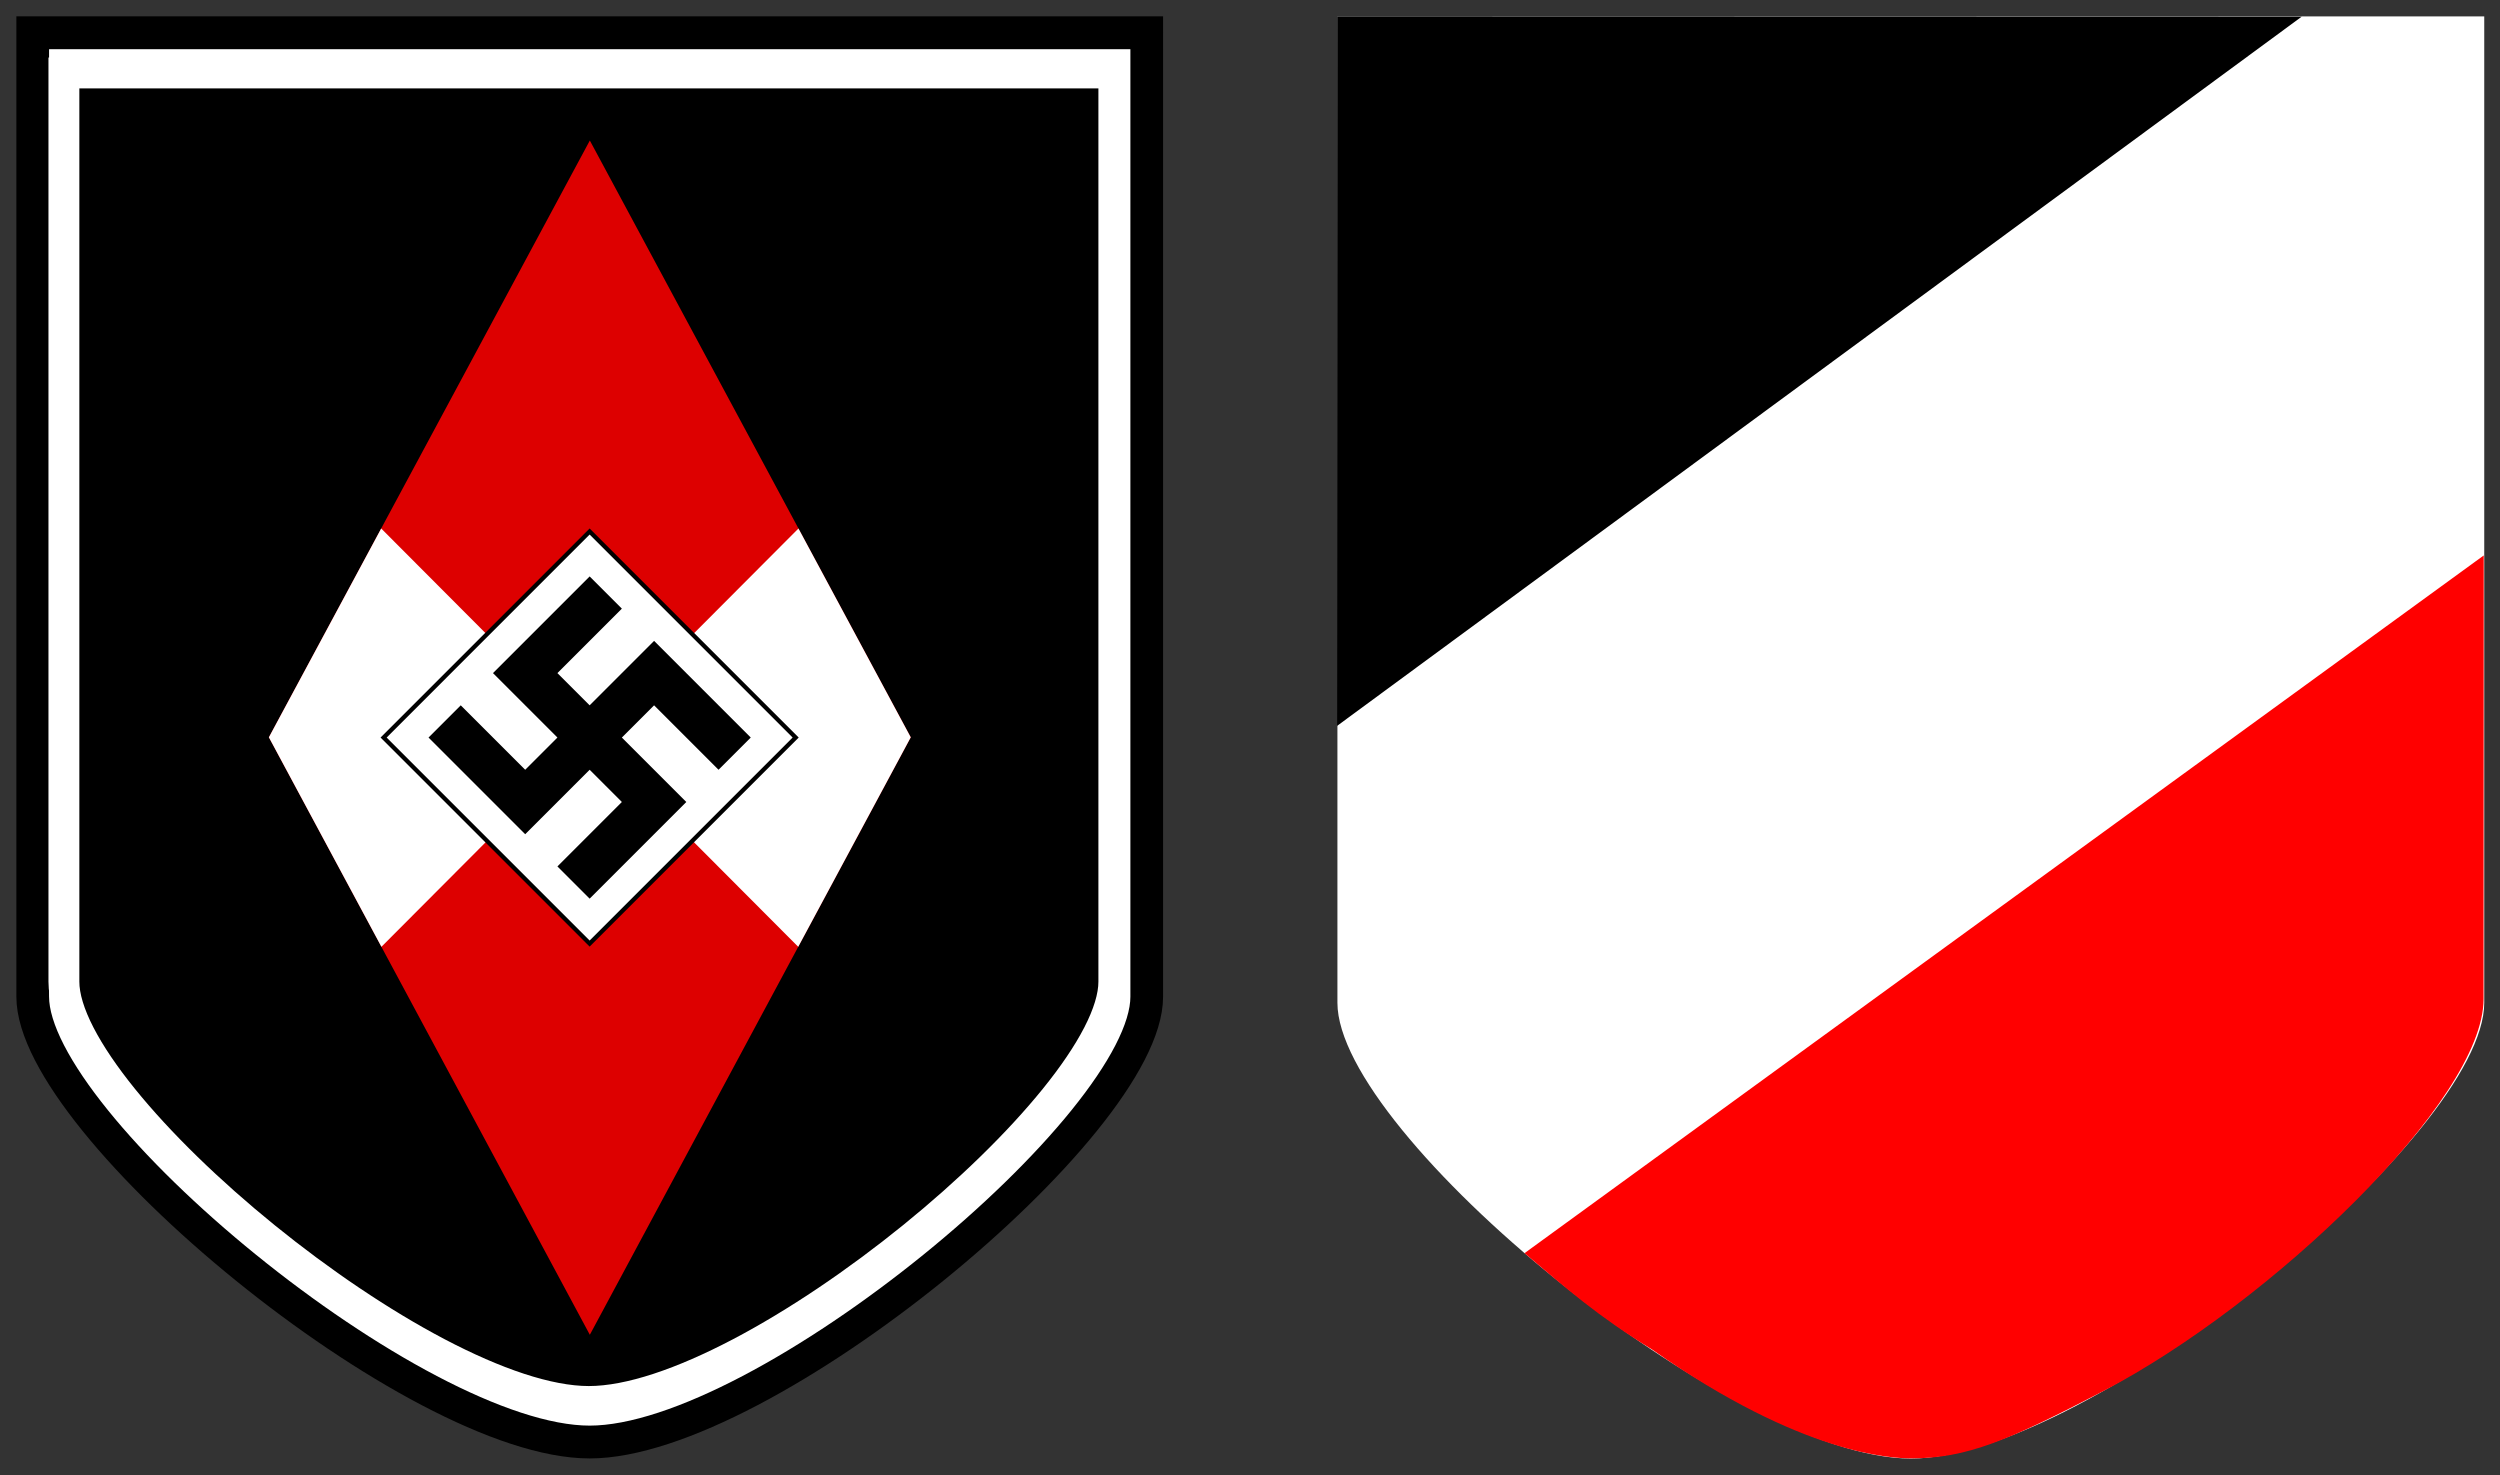
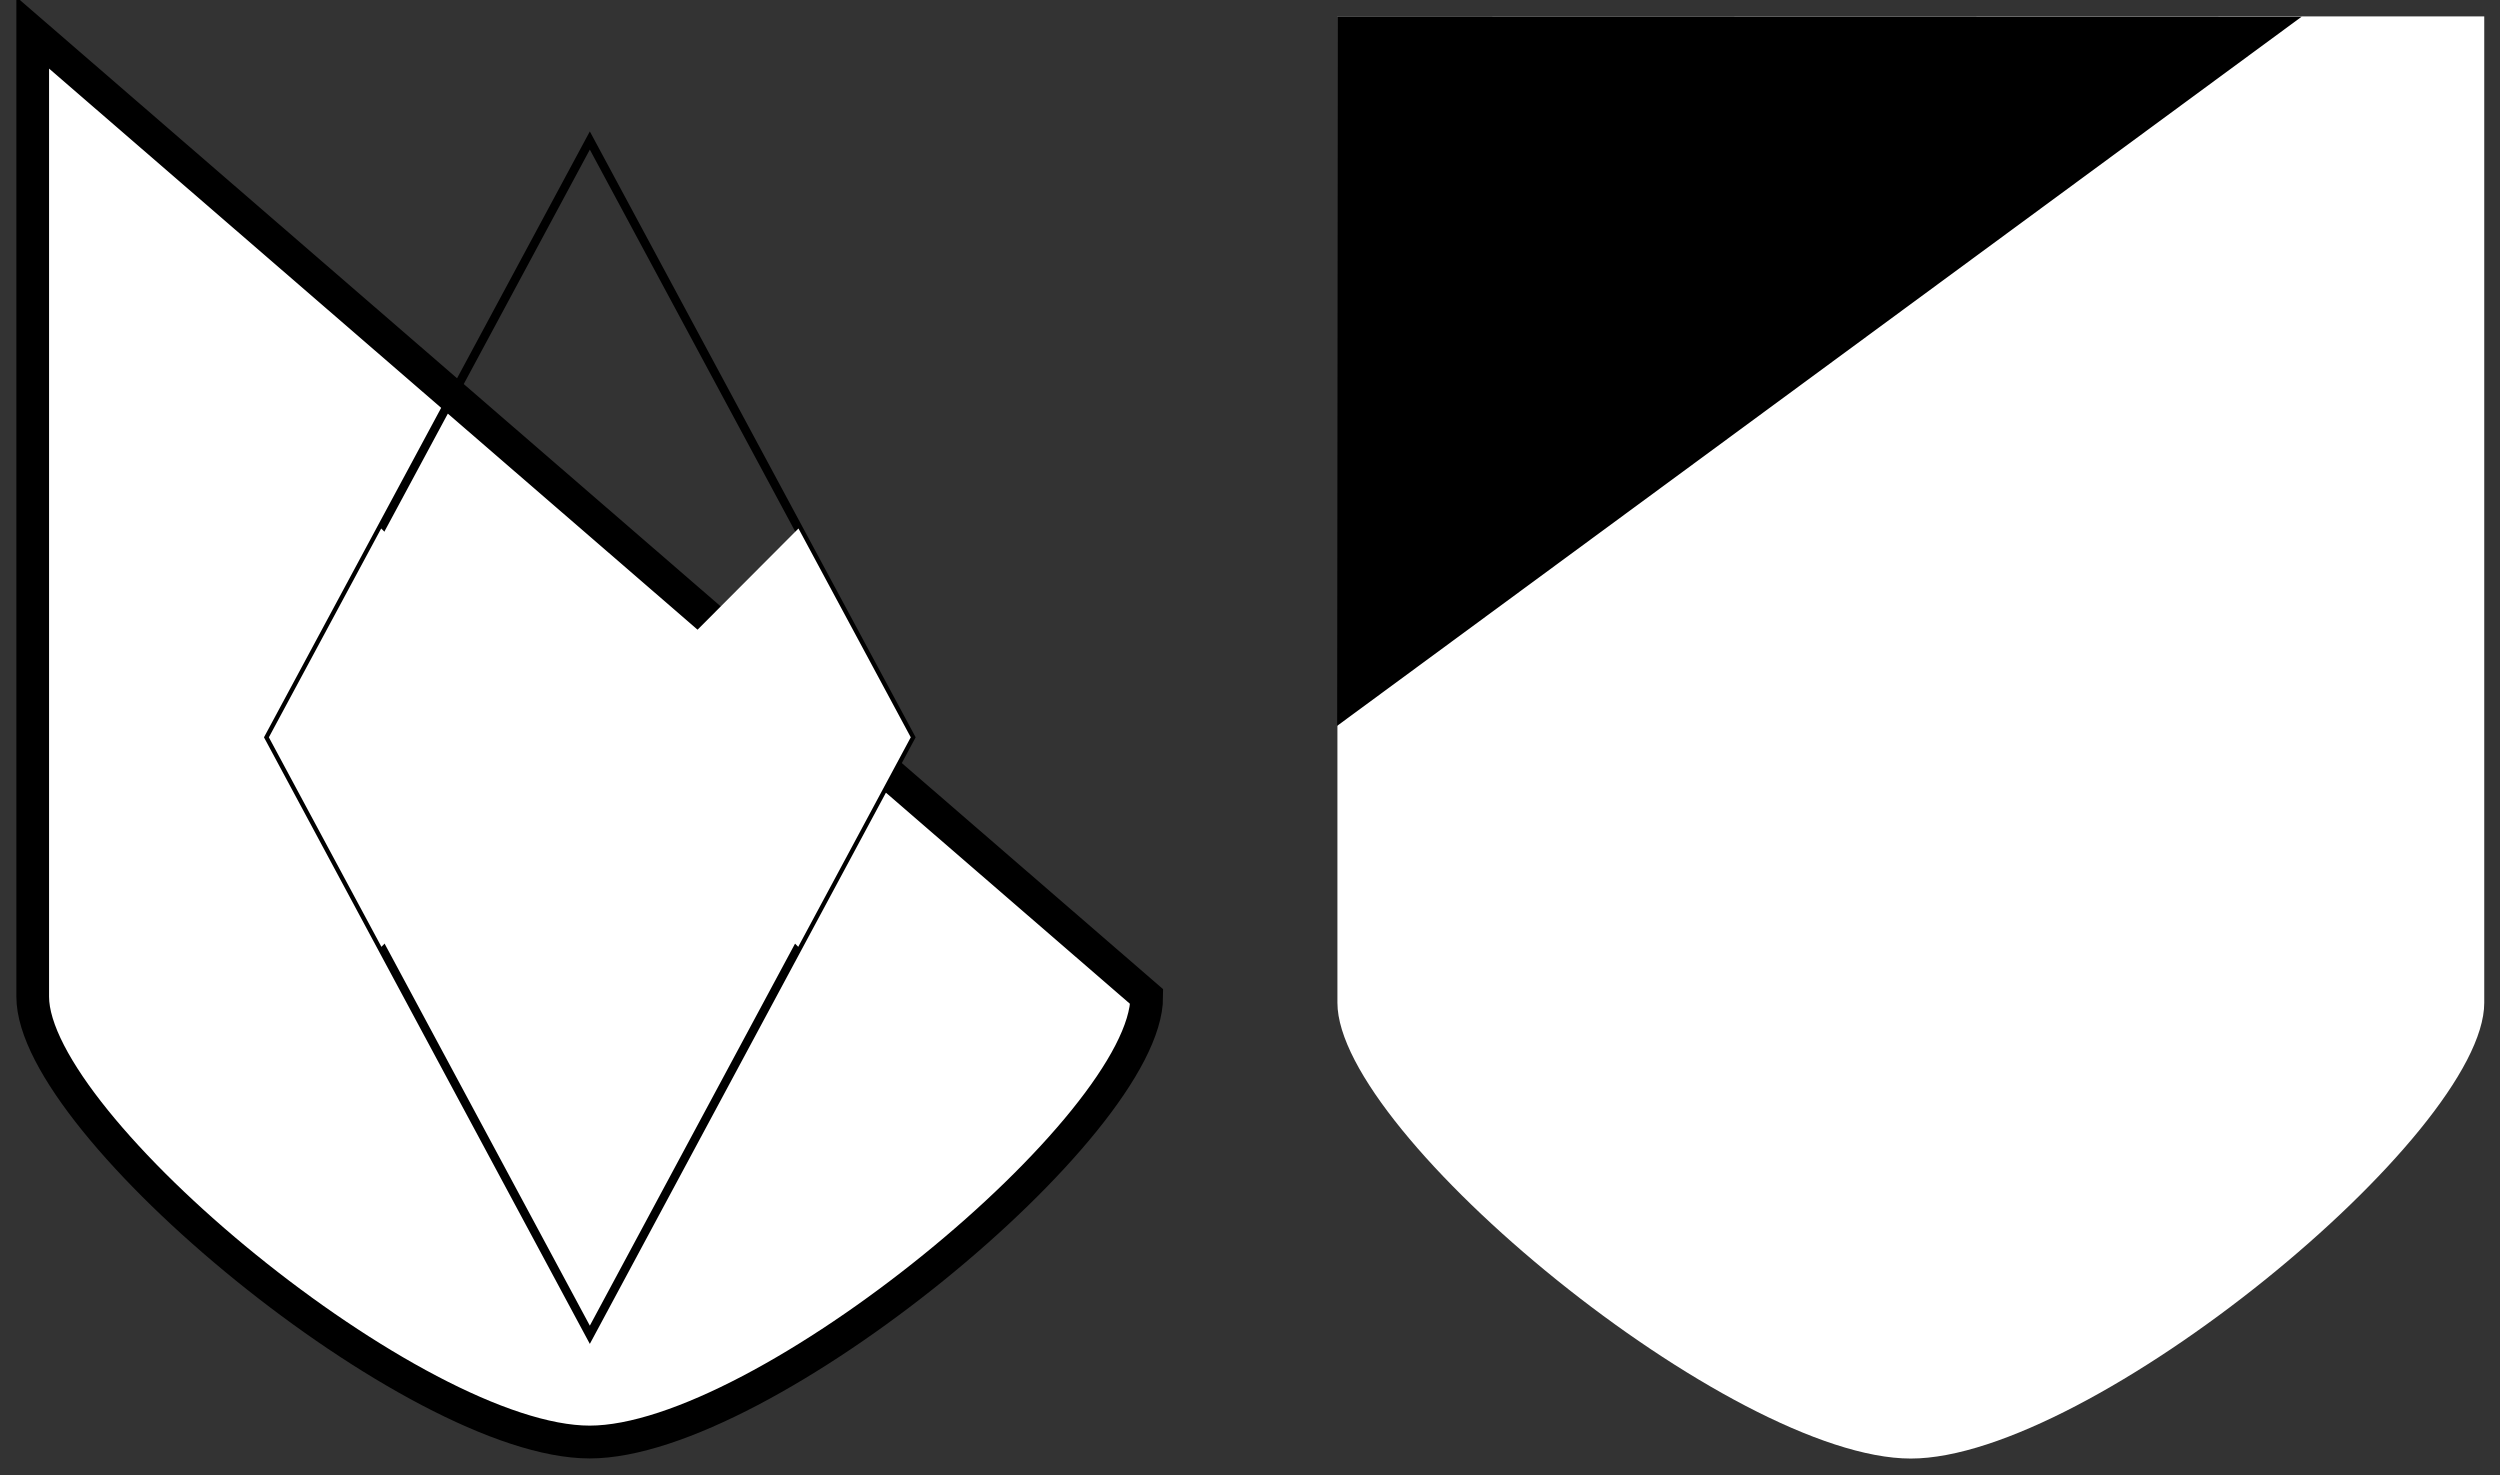
<svg xmlns="http://www.w3.org/2000/svg" width="763.024" height="450.211" version="1.0">
  <rect width="100%" height="100%" fill="#333333" stroke="none" />
  <g transform="translate(-157.779,-115.451) matrix(1.005,0,0,1.003,422.291,87.855)">
    <path d="M 142.967,32.496 V 332.658 c 0,40.096 119.698,138.688 174.125,138.688 54.423,0 174.156,-98.591 174.156,-138.688 V 32.496 Z" style="marker:none" color="#000" overflow="visible" fill="#fff" fill-rule="evenodd" />
    <path d="M 142.919,32.501 435.809,32.582 142.853,248.408 Z" />
-     <path d="m 317.212,471.288 c -5.774,-0.017 -32.956,-0.957 -78.522,-33.015 -16.739,-10.28 -26.149,-18.631 -38.902,-29.425 l 291.304,-212.315 -0.056,135.002 c -0.013,30.855 -64.867,92.824 -115.488,119.291 -28.775,15.044 -41.54,20.484 -58.337,20.463 z" fill="red" />
  </g>
-   <path overflow="visible" transform="matrix(0.996,0,0,1,-132.34,-31.294)" d="m 142.897,41.298 v 294.19 c 0,39.298 117.325,135.928 170.673,135.928 53.344,0 170.704,-96.63 170.704,-135.928 V 41.298 Z" style="marker:none" fill="#fff" stroke="#000" stroke-width="10.019" />
-   <path style="marker:none" d="M 567.518,47.307 V 329.725 c 0,37.726 112.152,130.489 163.148,130.489 50.992,0 163.177,-92.763 163.177,-130.489 V 47.307 Z" overflow="visible" stroke="#fff" stroke-width="9.598" transform="matrix(0.982,0,0,0.982,-537.798,-24.181)" />
+   <path overflow="visible" transform="matrix(0.996,0,0,1,-132.34,-31.294)" d="m 142.897,41.298 v 294.19 c 0,39.298 117.325,135.928 170.673,135.928 53.344,0 170.704,-96.63 170.704,-135.928 Z" style="marker:none" fill="#fff" stroke="#000" stroke-width="10.019" />
  <g transform="matrix(0.663,0,0,0.663,77.253,36.793)">
    <path d="M 155.007,9.189 7.254,283.926 155.007,558.969 302.746,283.926 Z" fill="none" stroke="#000" stroke-width="3.971" />
-     <path d="M 155.007,9.189 7.254,283.926 155.007,558.969 302.746,283.926 Z" fill="#d00" />
    <path d="M 58.956,187.79 7.254,283.926 59.063,380.368 251.05,187.79 l 51.696,96.136 -51.805,96.442 z" fill="#fff" />
    <g transform="matrix(0.385,0,0,0.385,-36.155,167.104)" stroke="#000">
-       <path d="M 249.947,303.703 496.297,57.353 742.647,303.703 496.297,550.053 Z" fill="#fff" stroke-width="5.156" />
-       <path d="m 669.674,322.967 -96.321,-96.321 -154.113,154.113 -96.321,-96.321 m 192.642,-154.113 -96.321,96.321 154.113,154.113 -96.321,96.321" fill="none" stroke-width="54.487" />
-     </g>
+       </g>
  </g>
</svg>